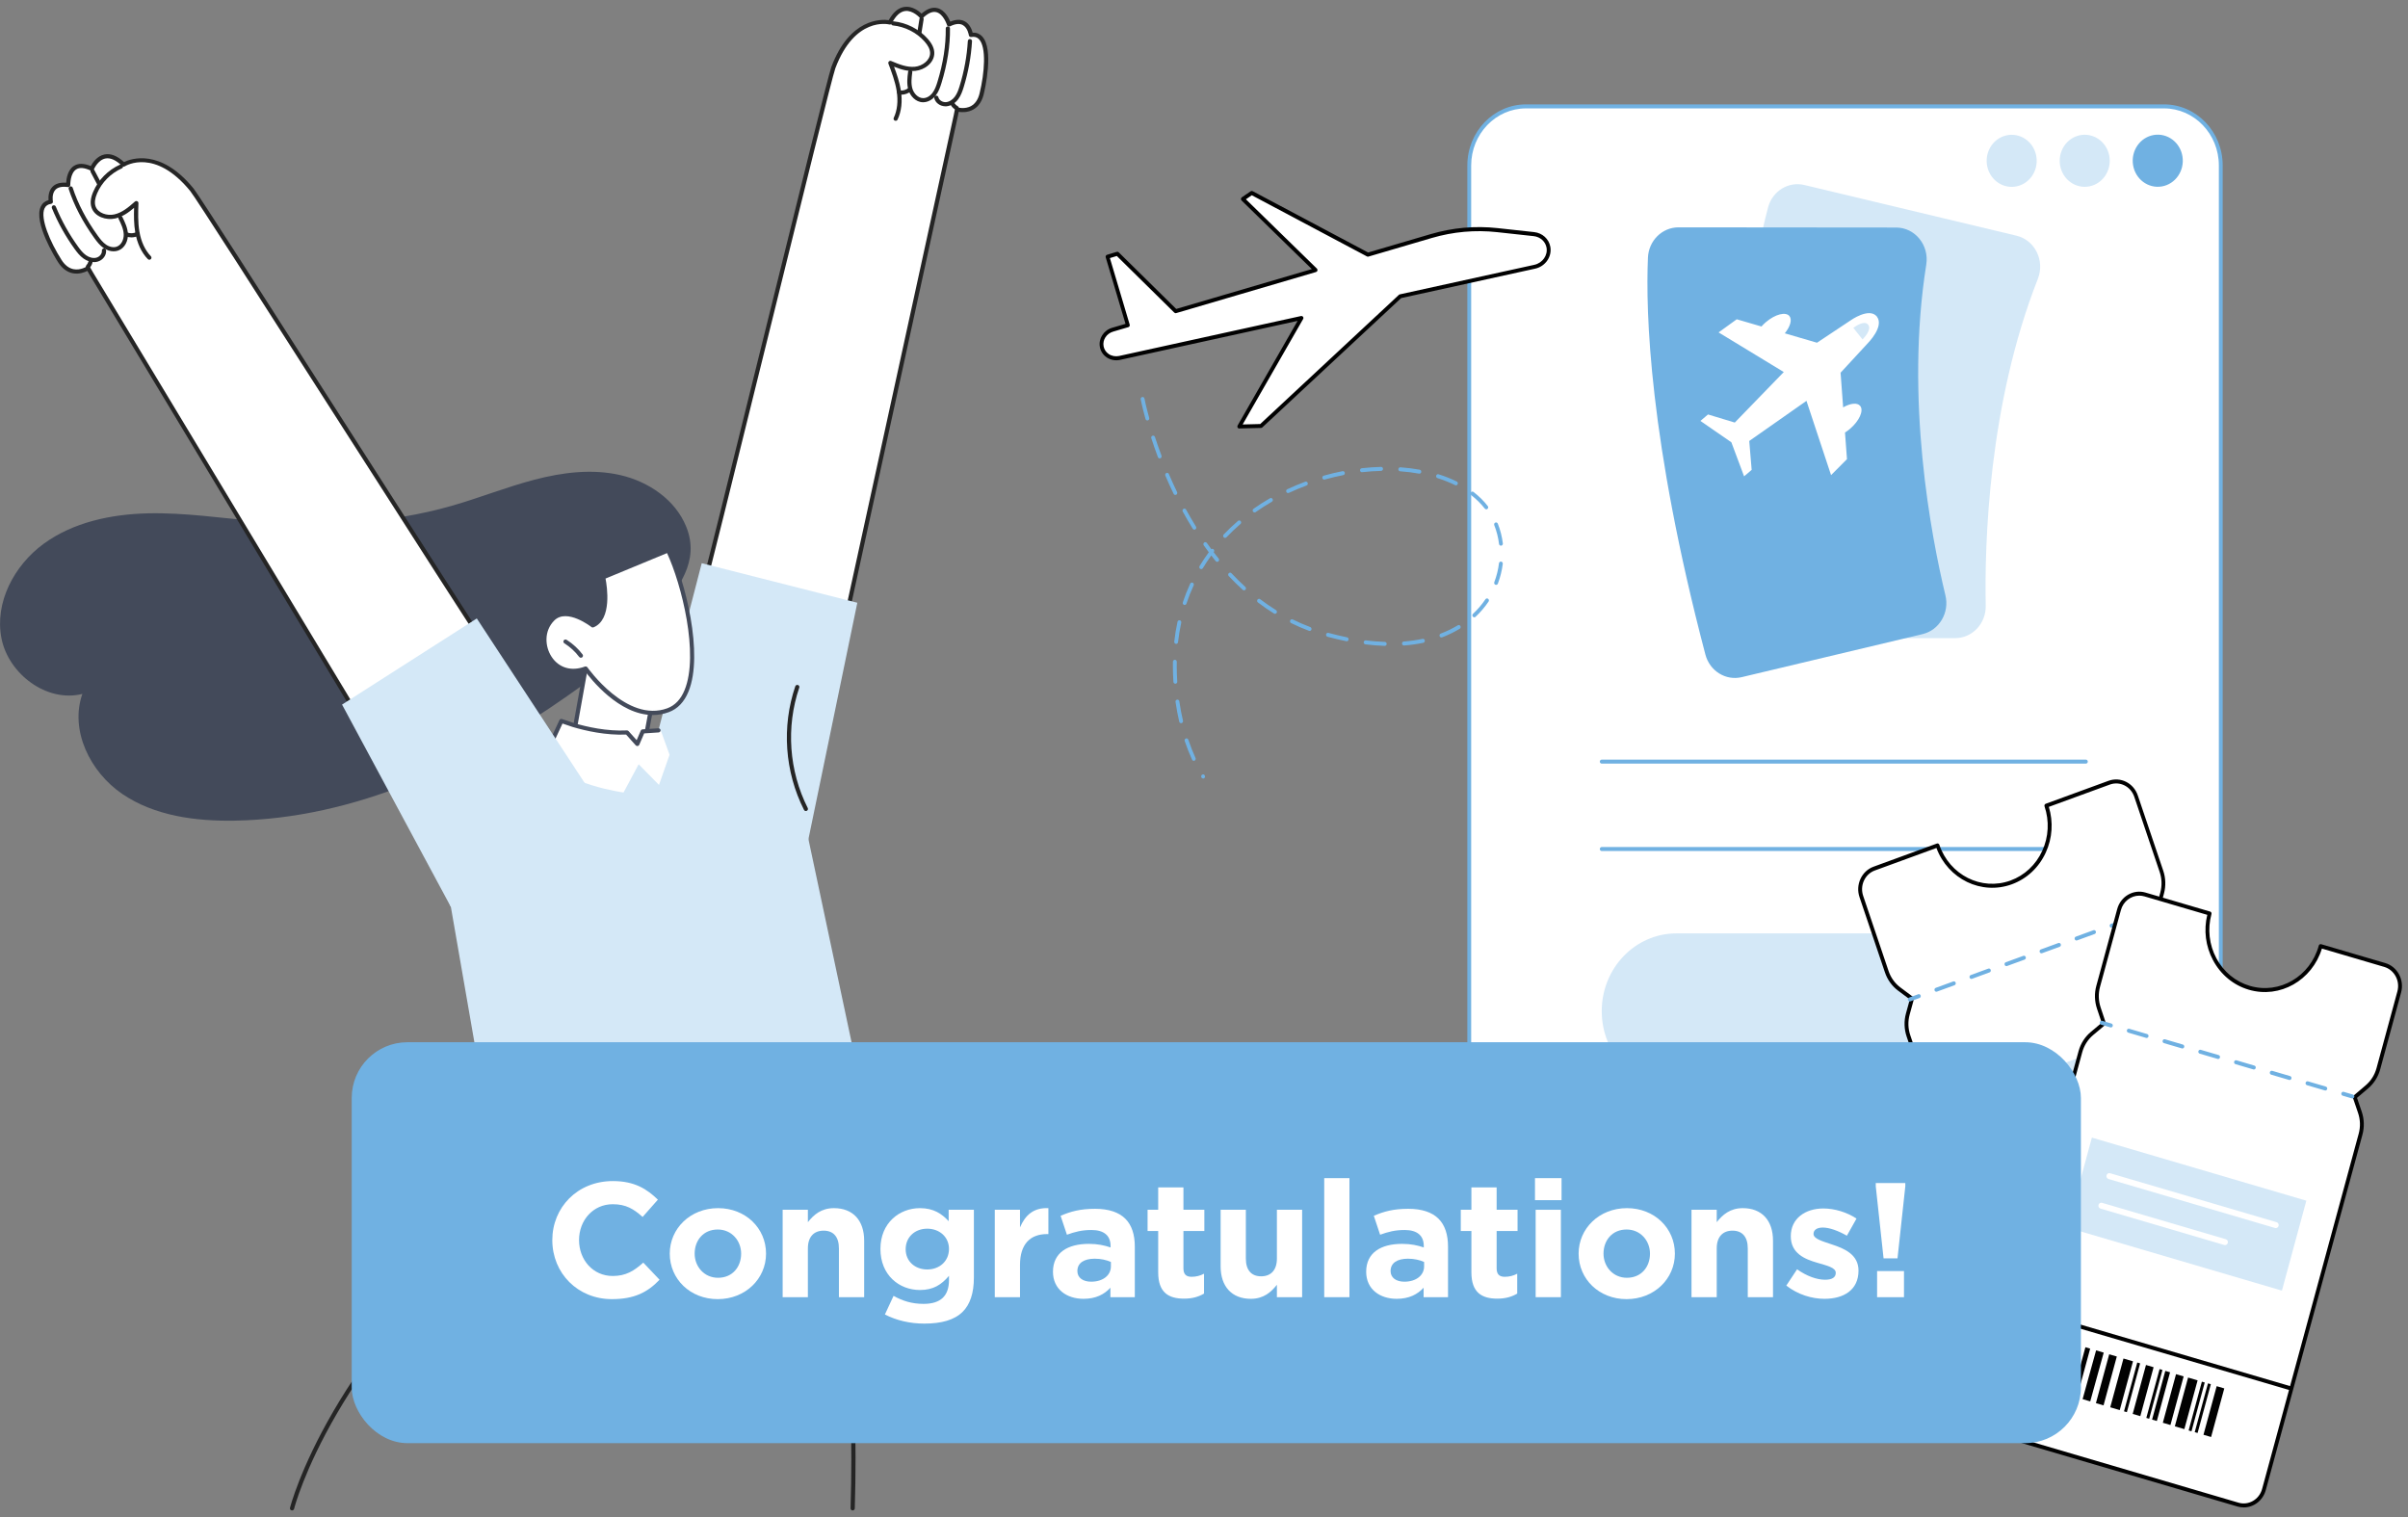
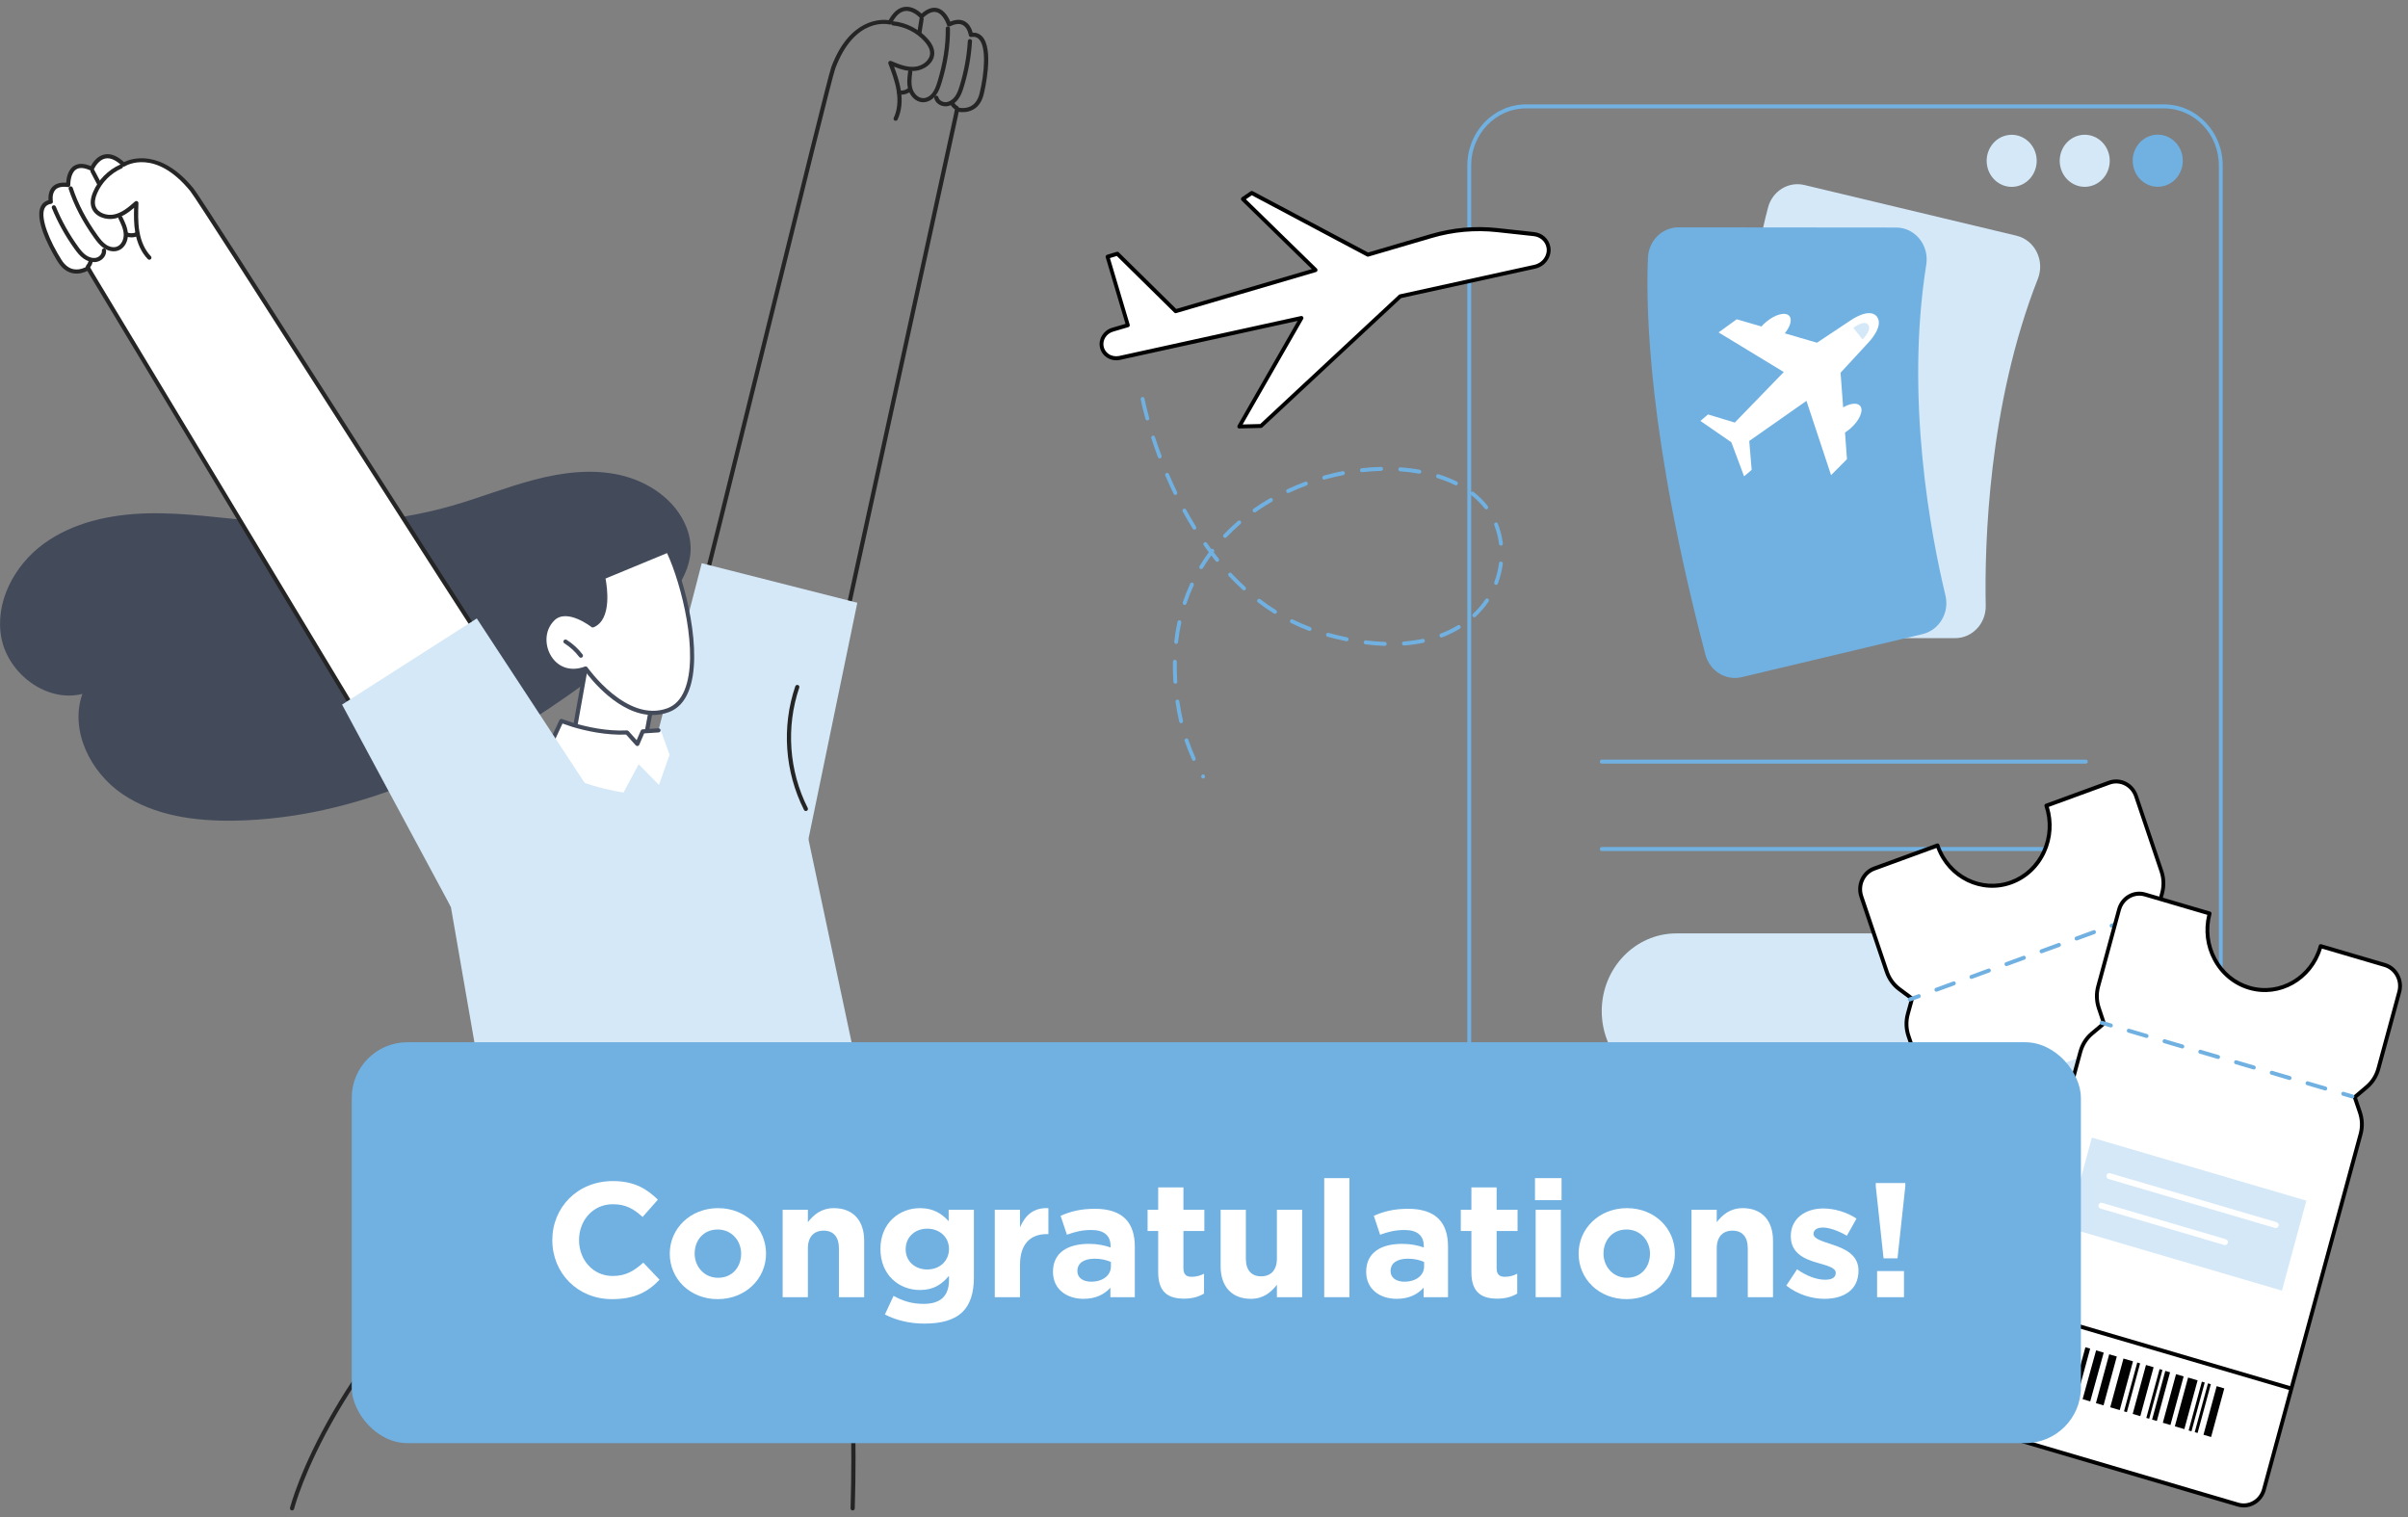
<svg xmlns="http://www.w3.org/2000/svg" width="346" height="218" viewBox="0 0 346 218" fill="none">
  <rect x="0" y="0" width="346" height="218" fill="#808080" stroke="none" />
-   <path d="M310.949 15.287H219.267C214.764 15.287 211.114 19.086 211.114 23.772V180.798C211.114 185.484 214.764 189.283 219.267 189.283H310.949C315.451 189.283 319.101 185.484 319.101 180.798V23.772C319.101 19.086 315.451 15.287 310.949 15.287Z" fill="white" />
  <path d="M310.945 189.57H219.266C214.618 189.57 210.838 185.633 210.838 180.798V23.772C210.838 18.934 214.62 15 219.266 15H310.945C315.594 15 319.374 18.936 319.374 23.772V180.795C319.374 185.633 315.591 189.567 310.945 189.567V189.57ZM219.266 15.574C214.924 15.574 211.39 19.252 211.39 23.772V180.795C211.39 185.315 214.924 188.993 219.266 188.993H310.945C315.288 188.993 318.822 185.315 318.822 180.795V23.772C318.822 19.252 315.288 15.574 310.945 15.574H219.266Z" fill="#70B1E2" />
  <path d="M288.983 134.121H240.88C234.954 134.121 230.15 139.12 230.15 145.287C230.15 151.455 234.954 156.453 240.88 156.453H288.983C294.909 156.453 299.712 151.455 299.712 145.287C299.712 139.12 294.909 134.121 288.983 134.121Z" fill="#D4E8F7" />
  <path d="M299.714 122.283H230.15C229.998 122.283 229.874 122.154 229.874 121.996C229.874 121.838 229.998 121.709 230.15 121.709H299.714C299.866 121.709 299.99 121.838 299.99 121.996C299.99 122.154 299.866 122.283 299.714 122.283Z" fill="#70B1E2" />
  <path d="M299.714 109.725H230.15C229.998 109.725 229.874 109.595 229.874 109.438C229.874 109.28 229.998 109.15 230.15 109.15H299.714C299.866 109.15 299.99 109.28 299.99 109.438C299.99 109.595 299.866 109.725 299.714 109.725Z" fill="#70B1E2" />
  <path d="M254.273 91.696H280.931C283.39 91.696 285.373 89.6 285.324 87.042C285.15 78.187 285.688 58.18 292.817 40.063C293.846 37.447 292.392 34.499 289.743 33.867L259.263 26.583C256.976 26.037 254.675 27.45 254.049 29.804C252.052 37.315 248.584 55.407 249.881 87.32C249.98 89.764 251.919 91.696 254.27 91.696H254.273Z" fill="#D4E8F7" />
  <path d="M250.262 97.301L276.25 91.116C278.645 90.545 280.132 88.041 279.536 85.561C277.469 76.97 273.709 57.342 276.78 38.025C277.224 35.237 275.171 32.699 272.457 32.696L241.182 32.667C238.835 32.667 236.895 34.576 236.79 37.017C236.454 44.804 236.945 63.243 245.045 94.054C245.665 96.414 247.969 97.847 250.262 97.301Z" fill="#70B1E2" />
  <path d="M269.703 45.505L269.681 45.476C268.564 44.129 265.896 46.044 265.896 46.044L261.079 49.246L256.455 47.894C257.23 46.94 257.531 45.944 257.126 45.427C256.599 44.758 255.081 45.143 253.738 46.288C253.503 46.489 253.291 46.699 253.1 46.914L249.55 45.878L246.94 47.764L256.306 53.458L249.266 60.719L245.42 59.553L244.33 60.484L248.775 63.553L250.604 68.446L251.693 67.515L251.346 63.364L259.567 57.598L263.101 68.27L265.388 65.976L265.104 62.152C265.344 62 265.584 61.822 265.819 61.624C267.162 60.478 267.822 59.005 267.292 58.336C266.884 57.819 265.888 57.931 264.837 58.537L264.467 53.556L268.426 49.266C268.426 49.266 270.752 46.917 269.7 45.513L269.703 45.505Z" fill="white" />
  <path d="M267.626 48.772L267.822 48.551C267.822 48.551 268.981 47.348 268.432 46.662L268.421 46.647C267.874 45.961 266.528 46.958 266.528 46.958L266.302 47.112L267.623 48.772H267.626Z" fill="#D4E8F7" />
  <path d="M310.62 26.791C312.581 26.459 313.913 24.536 313.595 22.495C313.276 20.454 311.428 19.068 309.467 19.399C307.506 19.73 306.174 21.654 306.492 23.695C306.811 25.736 308.659 27.122 310.62 26.791Z" fill="#70B1E2" />
  <path d="M302.871 24.536C303.631 22.627 302.76 20.439 300.926 19.648C299.092 18.857 296.989 19.764 296.229 21.672C295.469 23.581 296.34 25.77 298.175 26.561C300.009 27.351 302.112 26.445 302.871 24.536Z" fill="#D4E8F7" />
  <path d="M289.88 26.751C291.812 26.276 293.009 24.261 292.553 22.25C292.097 20.239 290.16 18.994 288.228 19.469C286.296 19.943 285.099 21.958 285.555 23.969C286.011 25.98 287.947 27.226 289.88 26.751Z" fill="#D4E8F7" />
  <path d="M172.873 111.867C172.779 111.867 172.691 111.818 172.639 111.729C172.556 111.594 172.589 111.408 172.716 111.321C172.846 111.235 173.008 111.264 173.091 111.399L173.11 111.431C173.19 111.566 173.149 111.744 173.019 111.827C172.975 111.856 172.926 111.87 172.876 111.87L172.873 111.867ZM171.535 109.323C171.433 109.323 171.334 109.263 171.287 109.159C170.895 108.298 170.536 107.397 170.227 106.478C170.178 106.328 170.252 106.165 170.396 106.113C170.542 106.061 170.696 106.139 170.746 106.288C171.05 107.187 171.397 108.071 171.781 108.915C171.847 109.059 171.786 109.231 171.651 109.297C171.612 109.317 171.571 109.326 171.532 109.326L171.535 109.323ZM169.709 103.917C169.585 103.917 169.472 103.828 169.441 103.698C169.226 102.78 169.049 101.823 168.909 100.856C168.887 100.698 168.989 100.552 169.14 100.529C169.292 100.506 169.43 100.615 169.455 100.77C169.593 101.72 169.769 102.659 169.979 103.561C170.015 103.716 169.924 103.871 169.775 103.908C169.753 103.914 169.731 103.917 169.709 103.917ZM168.881 98.246C168.738 98.246 168.616 98.131 168.605 97.979C168.556 97.218 168.531 96.457 168.531 95.719C168.531 95.507 168.531 95.294 168.536 95.085C168.539 94.927 168.666 94.798 168.818 94.803C168.969 94.806 169.091 94.938 169.088 95.096C169.085 95.303 169.083 95.51 169.083 95.719C169.083 96.446 169.107 97.192 169.157 97.942C169.168 98.1 169.052 98.237 168.9 98.249C168.895 98.249 168.887 98.249 168.881 98.249V98.246ZM198.972 92.808C198.972 92.808 198.966 92.808 198.964 92.808C198.067 92.779 197.135 92.704 196.191 92.587C196.039 92.567 195.932 92.426 195.948 92.268C195.965 92.11 196.103 91.998 196.254 92.018C197.181 92.133 198.1 92.205 198.98 92.234C199.132 92.239 199.253 92.371 199.248 92.529C199.242 92.684 199.121 92.808 198.972 92.808ZM201.728 92.753C201.585 92.753 201.463 92.638 201.452 92.486C201.441 92.328 201.554 92.191 201.706 92.179C202.636 92.107 203.543 91.981 204.401 91.8C204.553 91.769 204.697 91.869 204.727 92.024C204.757 92.179 204.661 92.331 204.512 92.363C203.629 92.549 202.699 92.679 201.747 92.753C201.742 92.753 201.734 92.753 201.728 92.753ZM169 92.518C169 92.518 168.978 92.518 168.967 92.518C168.815 92.501 168.707 92.357 168.724 92.199C168.834 91.232 168.992 90.27 169.193 89.345C169.226 89.19 169.375 89.093 169.524 89.13C169.673 89.164 169.767 89.319 169.731 89.474C169.535 90.382 169.378 91.323 169.27 92.271C169.254 92.417 169.135 92.524 168.997 92.524L169 92.518ZM193.498 92.142C193.482 92.142 193.462 92.142 193.446 92.136C192.566 91.958 191.655 91.74 190.74 91.493C190.593 91.453 190.505 91.295 190.544 91.143C190.582 90.99 190.734 90.898 190.88 90.939C191.782 91.186 192.682 91.398 193.554 91.576C193.703 91.608 193.802 91.757 193.771 91.912C193.747 92.05 193.631 92.145 193.501 92.145L193.498 92.142ZM207.111 91.596C206.997 91.596 206.893 91.524 206.851 91.407C206.799 91.257 206.873 91.094 207.017 91.039C207.886 90.709 208.711 90.31 209.467 89.85C209.599 89.77 209.767 89.816 209.845 89.954C209.922 90.092 209.878 90.267 209.745 90.347C208.959 90.824 208.106 91.24 207.207 91.582C207.177 91.593 207.144 91.599 207.113 91.599L207.111 91.596ZM188.174 90.66C188.143 90.66 188.11 90.654 188.08 90.643C187.214 90.319 186.35 89.942 185.514 89.529C185.376 89.46 185.318 89.291 185.385 89.147C185.451 89.004 185.614 88.943 185.752 89.012C186.571 89.417 187.418 89.784 188.268 90.103C188.411 90.158 188.486 90.321 188.433 90.471C188.392 90.588 188.287 90.66 188.174 90.66ZM211.834 88.702C211.759 88.702 211.682 88.67 211.63 88.607C211.527 88.49 211.538 88.309 211.652 88.202C212.328 87.571 212.929 86.867 213.439 86.112C213.528 85.983 213.699 85.951 213.823 86.043C213.947 86.135 213.977 86.313 213.889 86.442C213.354 87.232 212.725 87.967 212.019 88.63C211.966 88.679 211.9 88.705 211.834 88.705V88.702ZM183.202 88.202C183.155 88.202 183.106 88.188 183.062 88.162C182.278 87.674 181.497 87.134 180.744 86.563C180.62 86.468 180.595 86.29 180.684 86.161C180.775 86.032 180.946 86.006 181.07 86.098C181.809 86.661 182.576 87.189 183.346 87.668C183.475 87.749 183.52 87.927 183.44 88.062C183.387 88.151 183.296 88.202 183.202 88.202ZM170.219 86.933C170.189 86.933 170.158 86.928 170.128 86.916C169.985 86.865 169.907 86.701 169.957 86.552C170.261 85.638 170.616 84.737 171.016 83.87C171.083 83.726 171.245 83.666 171.383 83.735C171.521 83.804 171.579 83.976 171.513 84.117C171.121 84.964 170.774 85.845 170.479 86.738C170.44 86.856 170.332 86.93 170.216 86.93L170.219 86.933ZM178.752 84.829C178.689 84.829 178.623 84.806 178.57 84.757C177.883 84.134 177.205 83.465 176.551 82.77C176.443 82.658 176.446 82.474 176.556 82.365C176.667 82.253 176.84 82.256 176.945 82.371C177.588 83.054 178.258 83.715 178.934 84.326C179.05 84.43 179.061 84.611 178.962 84.731C178.907 84.797 178.83 84.829 178.755 84.829H178.752ZM214.97 84.042C214.937 84.042 214.902 84.036 214.868 84.022C214.728 83.965 214.656 83.798 214.714 83.649C215.045 82.776 215.271 81.866 215.384 80.944C215.404 80.786 215.539 80.677 215.693 80.697C215.845 80.717 215.95 80.861 215.931 81.019C215.809 81.986 215.572 82.942 215.227 83.858C215.183 83.97 215.081 84.039 214.97 84.039V84.042ZM172.597 81.774C172.548 81.774 172.495 81.759 172.451 81.731C172.321 81.647 172.283 81.469 172.366 81.335C172.774 80.66 173.218 79.996 173.69 79.356C173.444 79.029 173.202 78.696 172.964 78.36C172.873 78.234 172.901 78.053 173.022 77.958C173.146 77.863 173.317 77.892 173.408 78.018C173.618 78.317 173.833 78.613 174.051 78.903C174.148 78.842 174.275 78.845 174.366 78.923C174.484 79.02 174.504 79.201 174.41 79.328C174.404 79.336 174.396 79.345 174.391 79.353C174.628 79.661 174.865 79.965 175.105 80.261C175.204 80.381 175.188 80.562 175.072 80.665C174.956 80.769 174.782 80.752 174.683 80.631C174.468 80.367 174.255 80.097 174.043 79.821C173.613 80.413 173.207 81.022 172.835 81.642C172.782 81.728 172.691 81.777 172.6 81.777L172.597 81.774ZM215.666 78.409C215.528 78.409 215.409 78.302 215.393 78.159C215.279 77.226 215.048 76.319 214.708 75.466C214.65 75.319 214.717 75.15 214.857 75.09C214.998 75.029 215.158 75.098 215.219 75.245C215.577 76.146 215.82 77.102 215.942 78.087C215.961 78.245 215.853 78.389 215.702 78.409C215.691 78.409 215.68 78.409 215.666 78.409ZM176.024 77.292C175.955 77.292 175.883 77.263 175.831 77.209C175.723 77.097 175.72 76.916 175.831 76.804C176.474 76.126 177.166 75.469 177.886 74.848C178.005 74.748 178.178 74.765 178.275 74.886C178.372 75.009 178.355 75.19 178.239 75.291C177.533 75.899 176.854 76.542 176.225 77.206C176.17 77.263 176.101 77.292 176.029 77.292H176.024ZM171.618 76.109C171.527 76.109 171.439 76.063 171.386 75.977C170.892 75.181 170.407 74.349 169.946 73.508C169.872 73.37 169.916 73.195 170.048 73.117C170.181 73.04 170.349 73.085 170.423 73.223C170.881 74.059 171.359 74.88 171.847 75.667C171.93 75.799 171.894 75.977 171.764 76.063C171.717 76.094 171.665 76.109 171.615 76.109H171.618ZM180.267 73.634C180.179 73.634 180.093 73.591 180.038 73.508C179.952 73.376 179.986 73.198 180.112 73.109C180.871 72.574 181.668 72.063 182.482 71.593C182.615 71.515 182.783 71.567 182.857 71.704C182.932 71.842 182.882 72.017 182.75 72.095C181.95 72.557 181.164 73.06 180.421 73.585C180.375 73.62 180.319 73.634 180.267 73.634ZM213.558 73.183C213.478 73.183 213.398 73.146 213.343 73.077C212.799 72.379 212.145 71.73 211.401 71.153C211.279 71.058 211.254 70.877 211.345 70.751C211.436 70.625 211.61 70.599 211.732 70.694C212.515 71.3 213.202 71.98 213.773 72.718C213.87 72.841 213.85 73.022 213.732 73.123C213.679 73.166 213.619 73.186 213.558 73.186V73.183ZM168.881 71.119C168.779 71.119 168.683 71.061 168.636 70.961C168.227 70.117 167.827 69.238 167.449 68.348C167.389 68.204 167.449 68.032 167.59 67.969C167.731 67.903 167.891 67.969 167.954 68.115C168.329 68.994 168.724 69.864 169.129 70.702C169.198 70.843 169.143 71.015 169.008 71.087C168.969 71.107 168.925 71.119 168.884 71.119H168.881ZM185.081 70.846C184.976 70.846 184.874 70.783 184.83 70.677C184.767 70.533 184.83 70.361 184.968 70.297C185.804 69.907 186.673 69.542 187.548 69.218C187.691 69.163 187.848 69.244 187.901 69.393C187.953 69.542 187.879 69.706 187.732 69.761C186.872 70.079 186.016 70.438 185.194 70.823C185.158 70.84 185.12 70.849 185.081 70.849V70.846ZM209.202 69.74C209.163 69.74 209.122 69.732 209.083 69.712C208.3 69.324 207.447 68.983 206.548 68.701C206.401 68.655 206.319 68.494 206.363 68.342C206.407 68.19 206.559 68.104 206.708 68.15C207.635 68.44 208.512 68.793 209.32 69.192C209.458 69.261 209.516 69.43 209.45 69.574C209.403 69.677 209.304 69.738 209.202 69.738V69.74ZM190.273 68.914C190.152 68.914 190.042 68.83 190.008 68.701C189.97 68.549 190.055 68.391 190.202 68.348C191.093 68.095 192.006 67.88 192.911 67.702C193.06 67.673 193.206 67.774 193.234 67.932C193.261 68.087 193.165 68.239 193.013 68.268C192.122 68.443 191.222 68.658 190.345 68.905C190.32 68.911 190.295 68.914 190.273 68.914ZM203.943 68.058C203.927 68.058 203.913 68.058 203.896 68.055C203.025 67.9 202.114 67.785 201.185 67.722C201.033 67.711 200.917 67.576 200.928 67.415C200.939 67.257 201.069 67.136 201.223 67.148C202.169 67.214 203.099 67.329 203.99 67.49C204.139 67.515 204.241 67.665 204.216 67.823C204.194 67.963 204.076 68.061 203.946 68.061L203.943 68.058ZM195.692 67.851C195.554 67.851 195.432 67.742 195.419 67.596C195.402 67.438 195.512 67.297 195.664 67.28C196.594 67.177 197.526 67.111 198.439 67.088C198.588 67.082 198.718 67.208 198.721 67.369C198.724 67.527 198.605 67.659 198.45 67.662C197.551 67.685 196.632 67.748 195.719 67.848C195.708 67.848 195.7 67.848 195.689 67.848L195.692 67.851ZM166.635 65.867C166.525 65.867 166.42 65.798 166.379 65.683C166.042 64.79 165.722 63.875 165.427 62.97C165.377 62.821 165.455 62.657 165.601 62.606C165.747 62.554 165.902 62.634 165.951 62.786C166.244 63.685 166.561 64.59 166.895 65.477C166.95 65.623 166.881 65.79 166.738 65.85C166.704 65.864 166.671 65.87 166.638 65.87L166.635 65.867ZM164.862 60.418C164.74 60.418 164.63 60.334 164.597 60.211C164.119 58.477 163.915 57.434 163.907 57.389C163.877 57.233 163.973 57.081 164.122 57.05C164.271 57.018 164.417 57.119 164.448 57.274C164.448 57.285 164.655 58.339 165.126 60.05C165.168 60.202 165.085 60.36 164.936 60.406C164.911 60.415 164.886 60.418 164.859 60.418H164.862Z" fill="#70B1E2" />
  <path d="M220.413 33.647L215.149 33.073C211.98 32.725 208.749 33.015 205.656 33.926L196.555 36.599L179.861 27.73L178.586 28.602L189.042 38.809L168.933 44.718L160.555 36.464L159.142 36.892L162.069 46.734L159.89 47.374C158.797 47.696 158.113 48.758 158.314 49.824C158.532 50.969 159.688 51.693 160.886 51.431L187.012 45.695L178.068 61.294L181.194 61.217L201.201 42.579L220.535 38.333C221.864 38.04 222.736 36.785 222.496 35.513C222.306 34.514 221.47 33.762 220.419 33.647H220.413Z" fill="white" />
  <path d="M178.065 61.581C177.966 61.581 177.878 61.526 177.828 61.437C177.778 61.348 177.778 61.236 177.828 61.145L186.449 46.108L160.941 51.71C160.262 51.859 159.556 51.724 159.001 51.342C158.497 50.995 158.155 50.475 158.041 49.878C157.81 48.658 158.571 47.46 159.813 47.096L161.722 46.536L158.877 36.975C158.855 36.9 158.864 36.822 158.897 36.754C158.933 36.685 158.99 36.636 159.062 36.613L160.475 36.185C160.569 36.156 160.671 36.182 160.742 36.251L169.008 44.394L188.496 38.666L178.396 28.806C178.336 28.746 178.302 28.66 178.311 28.571C178.319 28.482 178.363 28.404 178.435 28.355L179.709 27.482C179.792 27.425 179.897 27.419 179.985 27.465L196.585 36.283L205.582 33.638C208.724 32.714 211.952 32.424 215.177 32.777L220.441 33.351C221.616 33.48 222.549 34.322 222.761 35.447C223.029 36.866 222.055 38.281 220.587 38.603L201.328 42.832L181.376 61.417C181.326 61.463 181.263 61.489 181.199 61.489L178.073 61.567H178.068L178.065 61.581ZM187.009 45.407C187.098 45.407 187.18 45.45 187.233 45.528C187.296 45.62 187.302 45.743 187.244 45.841L178.553 60.992L181.078 60.929L201.008 42.364C201.044 42.33 201.088 42.306 201.135 42.298L220.469 38.051C221.641 37.793 222.427 36.679 222.215 35.568C222.049 34.692 221.31 34.035 220.378 33.931L215.114 33.357C211.96 33.012 208.801 33.297 205.725 34.198L196.624 36.871C196.558 36.891 196.486 36.883 196.423 36.851L179.869 28.057L179.022 28.637L189.222 38.594C189.294 38.666 189.324 38.772 189.302 38.873C189.277 38.973 189.205 39.053 189.109 39.082L169 44.991C168.906 45.02 168.806 44.991 168.735 44.922L160.472 36.782L159.479 37.084L162.323 46.648C162.345 46.722 162.337 46.803 162.301 46.869C162.265 46.938 162.205 46.987 162.133 47.007L159.953 47.647C158.99 47.928 158.397 48.841 158.574 49.766C158.659 50.211 158.913 50.602 159.297 50.863C159.73 51.161 160.284 51.265 160.82 51.147L186.946 45.41C186.965 45.407 186.984 45.405 187.004 45.405L187.009 45.407Z" fill="#010101" />
  <path d="M294.04 115.766C295.566 120.279 293.304 125.218 288.986 126.794C284.669 128.373 279.929 125.993 278.403 121.48L278.376 121.488L269.299 124.805C267.724 125.379 266.896 127.173 267.451 128.813L271.103 139.623C271.443 140.628 272.072 141.501 272.905 142.121L274.737 143.488L274.13 145.695C273.846 146.729 273.876 147.832 274.221 148.845L291.138 198.905C291.693 200.541 293.417 201.403 294.99 200.829L328.761 188.485C330.336 187.911 331.164 186.116 330.609 184.477L313.692 134.417C313.35 133.404 312.712 132.522 311.868 131.902L310.067 130.576L310.674 128.316C310.949 127.291 310.914 126.2 310.574 125.195L306.922 114.385C306.367 112.748 304.643 111.887 303.07 112.461L294.043 115.76H294.04V115.766Z" fill="white" />
  <path d="M293.993 201.296C292.633 201.296 291.356 200.412 290.879 199.002L273.961 148.943C273.597 147.866 273.564 146.717 273.865 145.618L274.417 143.605L272.742 142.356C271.859 141.699 271.202 140.786 270.841 139.72L267.188 128.91C266.896 128.046 266.946 127.116 267.326 126.289C267.707 125.462 268.375 124.842 269.205 124.537L278.307 121.21C278.45 121.158 278.607 121.235 278.657 121.385C280.13 125.74 284.718 128.046 288.887 126.524C290.906 125.786 292.526 124.27 293.447 122.258C294.371 120.245 294.484 117.971 293.773 115.86C293.723 115.711 293.797 115.548 293.941 115.496H293.944L302.971 112.194C304.684 111.568 306.571 112.507 307.175 114.293L310.828 125.103C311.189 126.168 311.225 127.308 310.933 128.396L310.378 130.461L312.02 131.672C312.916 132.333 313.581 133.251 313.945 134.328L330.863 184.388C331.155 185.252 331.105 186.182 330.725 187.009C330.344 187.836 329.676 188.456 328.846 188.761L295.075 201.104C294.713 201.236 294.346 201.299 293.985 201.299L293.993 201.296ZM278.24 121.847L269.393 125.08C268.7 125.333 268.146 125.852 267.828 126.539C267.511 127.225 267.47 128 267.713 128.721L271.365 139.531C271.688 140.484 272.276 141.302 273.067 141.891L274.899 143.258C274.993 143.329 275.035 143.453 275.004 143.571L274.397 145.779C274.127 146.761 274.157 147.791 274.483 148.753L291.4 198.813C291.902 200.297 293.472 201.081 294.901 200.561L328.672 188.218C329.365 187.965 329.919 187.446 330.236 186.759C330.554 186.07 330.595 185.298 330.352 184.577L313.435 134.518C313.109 133.553 312.513 132.732 311.711 132.14L309.909 130.814C309.815 130.745 309.771 130.619 309.804 130.501L310.411 128.241C310.673 127.268 310.64 126.249 310.317 125.292L306.665 114.482C306.163 112.998 304.593 112.214 303.164 112.734L294.391 115.941C295.053 118.117 294.901 120.437 293.955 122.502C292.967 124.655 291.237 126.274 289.077 127.064C284.71 128.66 279.907 126.323 278.24 121.844V121.847Z" fill="#010101" />
  <path d="M286.009 185.1C285.896 185.1 285.788 185.025 285.75 184.908C285.7 184.758 285.775 184.595 285.918 184.543L325.463 170.089C325.607 170.038 325.764 170.115 325.814 170.264C325.863 170.414 325.789 170.577 325.645 170.629L286.1 185.083C286.07 185.094 286.039 185.1 286.009 185.1Z" fill="#010101" />
  <path d="M295.772 184.062L295.368 184.209L297.691 191.093L298.094 190.945L295.772 184.062Z" fill="#010101" />
  <path d="M307.914 179.623L306.842 180.015L309.167 186.906L310.24 186.514L307.914 179.623Z" fill="#010101" />
  <path d="M312.176 178.118L311.104 178.51L313.413 185.355L314.486 184.964L312.176 178.118Z" fill="#010101" />
  <path d="M297.443 183.458L296.256 183.892L298.579 190.775L299.766 190.341L297.443 183.458Z" fill="#010101" />
  <path d="M300.891 182.2L299.817 182.588L302.116 189.477L303.19 189.089L300.891 182.2Z" fill="#010101" />
  <path d="M298.982 182.892L298.311 183.138L300.633 190.021L301.305 189.776L298.982 182.892Z" fill="#010101" />
  <path d="M309.167 179.188L308.764 179.335L311.084 186.21L311.487 186.063L309.167 179.188Z" fill="#010101" />
  <path d="M310.252 178.797L309.58 179.042L311.896 185.904L312.567 185.659L310.252 178.797Z" fill="#010101" />
  <path d="M302.732 181.527L301.659 181.919L303.982 188.803L305.054 188.411L302.732 181.527Z" fill="#010101" />
  <path d="M305.024 180.701L303.684 181.191L306.002 188.061L307.342 187.572L305.024 180.701Z" fill="#010101" />
  <path d="M306.028 180.326L305.625 180.474L307.945 187.349L308.348 187.202L306.028 180.326Z" fill="#010101" />
  <path d="M317.895 176.028L316.822 176.42L319.132 183.266L320.205 182.874L317.895 176.028Z" fill="#010101" />
  <path d="M315.985 176.695L315.582 176.843L317.902 183.718L318.306 183.571L315.985 176.695Z" fill="#010101" />
  <path d="M314.124 177.376L312.783 177.866L315.101 184.736L316.442 184.246L314.124 177.376Z" fill="#010101" />
  <path d="M315.126 177L314.723 177.147L317.043 184.023L317.446 183.876L315.126 177Z" fill="#010101" />
  <path d="M274.413 143.898C274.3 143.898 274.193 143.824 274.154 143.706C274.104 143.557 274.179 143.393 274.322 143.341L275.625 142.865C275.768 142.813 275.925 142.89 275.975 143.04C276.025 143.189 275.95 143.353 275.807 143.404L274.504 143.881C274.474 143.893 274.444 143.898 274.413 143.898Z" fill="#70B1E2" />
  <path d="M278.232 142.503C278.119 142.503 278.011 142.428 277.972 142.31C277.923 142.161 277.997 141.997 278.141 141.946L280.657 141.027C280.8 140.975 280.957 141.053 281.007 141.202C281.057 141.351 280.982 141.515 280.839 141.567L278.323 142.485C278.292 142.497 278.262 142.503 278.232 142.503ZM283.267 140.662C283.154 140.662 283.046 140.588 283.007 140.47C282.958 140.321 283.032 140.157 283.176 140.105L285.692 139.184C285.835 139.132 285.992 139.209 286.042 139.359C286.092 139.508 286.017 139.672 285.874 139.723L283.358 140.645C283.327 140.656 283.297 140.662 283.267 140.662ZM288.302 138.822C288.188 138.822 288.081 138.747 288.042 138.629C287.993 138.48 288.067 138.316 288.21 138.265L290.727 137.346C290.87 137.294 291.027 137.372 291.077 137.521C291.127 137.67 291.052 137.834 290.909 137.886L288.393 138.805C288.362 138.816 288.332 138.822 288.302 138.822ZM293.336 136.981C293.223 136.981 293.116 136.907 293.077 136.789C293.027 136.64 293.102 136.476 293.245 136.424L295.761 135.505C295.905 135.454 296.062 135.531 296.112 135.681C296.161 135.83 296.087 135.994 295.944 136.045L293.427 136.964C293.397 136.976 293.367 136.981 293.336 136.981ZM298.371 135.141C298.258 135.141 298.151 135.066 298.112 134.948C298.062 134.799 298.137 134.636 298.28 134.584L300.796 133.665C300.94 133.613 301.097 133.691 301.147 133.84C301.196 133.989 301.122 134.153 300.978 134.205L298.462 135.124C298.432 135.135 298.402 135.141 298.371 135.141ZM303.406 133.3C303.293 133.3 303.186 133.226 303.147 133.108C303.097 132.959 303.172 132.795 303.315 132.743L305.831 131.825C305.975 131.773 306.132 131.85 306.182 132C306.231 132.149 306.157 132.313 306.013 132.364L303.497 133.283C303.467 133.295 303.437 133.3 303.406 133.3Z" fill="#70B1E2" />
  <path d="M308.441 131.46C308.328 131.46 308.22 131.385 308.181 131.267C308.132 131.118 308.206 130.954 308.35 130.903L309.652 130.426C309.795 130.374 309.953 130.452 310.002 130.601C310.052 130.751 309.977 130.914 309.834 130.966L308.532 131.443C308.501 131.454 308.471 131.46 308.441 131.46Z" fill="#70B1E2" />
  <path d="M312.614 146.909L282.401 157.951L286.678 170.624L316.891 159.582L312.614 146.909Z" fill="#D4E8F7" />
  <path d="M287.516 161.404C287.345 161.404 287.185 161.292 287.124 161.116C287.05 160.892 287.163 160.646 287.378 160.568L310.834 151.995C311.049 151.917 311.286 152.035 311.361 152.259C311.435 152.483 311.322 152.73 311.107 152.807L287.651 161.381C287.607 161.398 287.56 161.406 287.513 161.406L287.516 161.404Z" fill="white" />
  <path d="M288.923 165.572C288.752 165.572 288.592 165.46 288.534 165.285C288.459 165.061 288.572 164.814 288.787 164.737L306.226 158.363C306.441 158.285 306.679 158.403 306.753 158.627C306.828 158.851 306.714 159.098 306.499 159.175L289.061 165.549C289.016 165.567 288.97 165.575 288.923 165.575V165.572Z" fill="white" />
  <path d="M338.349 157.655L340.096 156.17C340.89 155.495 341.464 154.585 341.743 153.56L344.742 142.535C345.197 140.864 344.262 139.127 342.656 138.656L333.45 135.948H333.447C332.194 140.551 327.612 143.232 323.209 141.938C318.806 140.643 316.248 135.859 317.498 131.257L317.47 131.248L308.214 128.526C306.609 128.055 304.94 129.026 304.484 130.694L301.486 141.719C301.207 142.744 301.237 143.835 301.574 144.84L302.316 147.057L338.352 157.655H338.349Z" fill="#D4E8F7" />
  <path d="M333.444 135.947C332.192 140.55 327.609 143.234 323.206 141.939C318.803 140.645 316.245 135.861 317.495 131.259L317.468 131.25L308.212 128.528C306.606 128.057 304.937 129.028 304.482 130.696L301.483 141.721C301.204 142.746 301.235 143.837 301.571 144.842L302.313 147.059L300.595 148.5C299.789 149.175 299.207 150.094 298.925 151.13L285.043 202.189C284.588 203.86 285.523 205.597 287.129 206.068L321.573 216.198C323.178 216.669 324.848 215.698 325.303 214.03L339.185 162.971C339.467 161.935 339.434 160.835 339.086 159.821L338.349 157.656L340.096 156.172C340.89 155.497 341.464 154.587 341.743 153.562L344.742 142.537C345.197 140.866 344.262 139.129 342.656 138.658L333.45 135.95H333.447L333.444 135.947Z" fill="white" />
  <path d="M322.395 216.603C322.1 216.603 321.799 216.56 321.499 216.474L287.055 206.344C286.208 206.094 285.504 205.517 285.074 204.719C284.643 203.921 284.538 202.993 284.778 202.112L298.661 151.053C298.959 149.953 299.569 148.994 300.424 148.28L301.991 146.965L301.312 144.94C300.956 143.872 300.923 142.735 301.218 141.647L304.217 130.622C304.711 128.801 306.538 127.739 308.287 128.256L317.57 130.986C317.642 131.006 317.7 131.055 317.736 131.121C317.772 131.187 317.78 131.268 317.76 131.339C317.176 133.493 317.427 135.752 318.47 137.702C319.512 139.652 321.22 141.058 323.281 141.664C327.532 142.913 331.971 140.315 333.18 135.873C333.199 135.798 333.246 135.738 333.312 135.701C333.376 135.663 333.453 135.655 333.522 135.675H333.525L342.731 138.382C343.578 138.632 344.281 139.209 344.712 140.01C345.142 140.809 345.247 141.736 345.007 142.618L342.008 153.643C341.713 154.731 341.111 155.684 340.27 156.396L338.673 157.752L339.346 159.724C339.713 160.801 339.749 161.949 339.451 163.049L325.568 214.108C325.157 215.618 323.833 216.606 322.393 216.606L322.395 216.603ZM307.39 128.695C306.193 128.695 305.089 129.516 304.747 130.774L301.748 141.799C301.483 142.773 301.514 143.792 301.831 144.748L302.573 146.965C302.612 147.079 302.576 147.206 302.485 147.283L300.766 148.725C300.002 149.368 299.456 150.226 299.188 151.208L285.305 202.267C285.107 203.002 285.192 203.772 285.551 204.438C285.91 205.104 286.494 205.583 287.201 205.793L321.645 215.923C323.104 216.35 324.622 215.466 325.036 213.953L338.918 162.894C339.186 161.909 339.153 160.881 338.824 159.919L338.088 157.755C338.049 157.64 338.082 157.513 338.173 157.436L339.92 155.951C340.673 155.311 341.211 154.458 341.476 153.485L344.474 142.46C344.673 141.725 344.588 140.955 344.229 140.289C343.87 139.623 343.285 139.143 342.579 138.934L333.629 136.301C332.233 140.88 327.582 143.525 323.129 142.216C320.928 141.567 319.101 140.062 317.987 137.978C316.916 135.976 316.627 133.671 317.159 131.457L308.135 128.804C307.887 128.732 307.636 128.695 307.387 128.695H307.39Z" fill="#010101" />
  <path d="M328.989 199.738C328.965 199.738 328.94 199.735 328.915 199.726L288.925 187.983C288.779 187.94 288.694 187.782 288.735 187.63C288.776 187.478 288.928 187.389 289.074 187.432L329.064 199.175C329.21 199.218 329.296 199.376 329.254 199.528C329.221 199.655 329.108 199.738 328.989 199.738Z" fill="#010101" />
-   <path d="M296.638 192.7L294.731 199.721L295.143 199.842L297.049 192.821L296.638 192.7Z" fill="#010101" />
  <path d="M308.352 196.137L306.443 203.166L307.537 203.488L309.446 196.459L308.352 196.137Z" fill="#010101" />
  <path d="M312.669 197.457L310.773 204.439L311.867 204.761L313.763 197.779L312.669 197.457Z" fill="#010101" />
  <path d="M297.554 192.974L295.647 199.995L296.858 200.351L298.764 193.33L297.554 192.974Z" fill="#010101" />
  <path d="M300.341 201.368L299.246 201.044L301.183 194.035L302.278 194.362L300.341 201.368Z" fill="#010101" />
  <path d="M299.648 193.584L297.741 200.604L298.426 200.806L300.333 193.785L299.648 193.584Z" fill="#010101" />
  <path d="M310.305 196.729L308.4 203.741L308.812 203.862L310.716 196.85L310.305 196.729Z" fill="#010101" />
  <path d="M311.127 196.985L309.227 203.983L309.912 204.185L311.812 197.186L311.127 196.985Z" fill="#010101" />
  <path d="M303.066 194.597L301.159 201.618L302.253 201.94L304.159 194.919L303.066 194.597Z" fill="#010101" />
  <path d="M305.117 195.208L303.215 202.215L304.582 202.617L306.485 195.61L305.117 195.208Z" fill="#010101" />
  <path d="M307.098 195.783L305.193 202.796L305.605 202.917L307.509 195.904L307.098 195.783Z" fill="#010101" />
  <path d="M318.509 199.181L316.613 206.163L317.707 206.485L319.603 199.503L318.509 199.181Z" fill="#010101" />
  <path d="M317.26 198.775L315.355 205.787L315.767 205.908L317.671 198.896L317.26 198.775Z" fill="#010101" />
  <path d="M314.401 197.943L312.498 204.95L313.865 205.352L315.768 198.345L314.401 197.943Z" fill="#010101" />
  <path d="M316.382 198.534L314.479 205.544L314.89 205.665L316.793 198.655L316.382 198.534Z" fill="#010101" />
  <path d="M303.309 147.636C303.284 147.636 303.26 147.633 303.235 147.624L301.908 147.234C301.762 147.191 301.676 147.033 301.717 146.881C301.759 146.729 301.913 146.64 302.057 146.683L303.384 147.073C303.53 147.116 303.616 147.274 303.574 147.426C303.541 147.553 303.428 147.636 303.309 147.636Z" fill="#70B1E2" />
  <path d="M334.123 156.697C334.098 156.697 334.073 156.695 334.048 156.686L331.48 155.931C331.334 155.888 331.248 155.73 331.289 155.578C331.331 155.425 331.485 155.336 331.629 155.38L334.197 156.135C334.343 156.178 334.429 156.336 334.388 156.488C334.354 156.614 334.241 156.697 334.123 156.697ZM328.986 155.187C328.961 155.187 328.936 155.184 328.911 155.176L326.343 154.421C326.197 154.377 326.111 154.22 326.152 154.067C326.194 153.915 326.348 153.826 326.492 153.869L329.06 154.624C329.206 154.667 329.292 154.825 329.251 154.978C329.218 155.104 329.104 155.187 328.986 155.187ZM323.852 153.677C323.827 153.677 323.802 153.674 323.777 153.665L321.209 152.91C321.062 152.867 320.977 152.709 321.018 152.557C321.06 152.405 321.214 152.316 321.358 152.359L323.926 153.114C324.072 153.157 324.158 153.315 324.116 153.467C324.083 153.594 323.97 153.677 323.852 153.677ZM318.715 152.167C318.69 152.167 318.665 152.164 318.64 152.155L316.072 151.4C315.925 151.357 315.84 151.199 315.881 151.047C315.923 150.895 316.074 150.806 316.221 150.849L318.789 151.604C318.935 151.647 319.021 151.805 318.979 151.957C318.946 152.083 318.833 152.167 318.715 152.167ZM313.58 150.656C313.556 150.656 313.531 150.654 313.506 150.645L310.937 149.89C310.791 149.847 310.706 149.689 310.747 149.537C310.788 149.384 310.94 149.295 311.086 149.338L313.655 150.094C313.801 150.137 313.887 150.295 313.845 150.447C313.812 150.573 313.699 150.656 313.58 150.656ZM308.443 149.146C308.419 149.146 308.394 149.143 308.369 149.135L305.8 148.38C305.654 148.336 305.569 148.179 305.61 148.026C305.651 147.874 305.806 147.785 305.949 147.828L308.518 148.583C308.664 148.626 308.75 148.784 308.708 148.937C308.675 149.063 308.562 149.146 308.443 149.146Z" fill="#70B1E2" />
  <path d="M338.016 157.843C337.992 157.843 337.967 157.84 337.942 157.832L336.615 157.441C336.469 157.398 336.383 157.24 336.424 157.088C336.466 156.936 336.618 156.847 336.764 156.89L338.091 157.28C338.237 157.323 338.323 157.481 338.281 157.633C338.248 157.76 338.135 157.843 338.016 157.843Z" fill="#70B1E2" />
  <path d="M331.393 172.527L300.578 163.464L297.068 176.389L327.884 185.452L331.393 172.527Z" fill="#D4E8F7" />
  <path d="M327.008 176.467C326.969 176.467 326.933 176.461 326.895 176.449L302.97 169.412C302.749 169.346 302.622 169.11 302.683 168.881C302.747 168.651 302.976 168.519 303.194 168.582L327.118 175.62C327.339 175.686 327.466 175.921 327.405 176.151C327.353 176.34 327.187 176.464 327.008 176.464V176.467Z" fill="white" />
  <path d="M319.713 178.912C319.677 178.912 319.639 178.907 319.6 178.895L301.814 173.664C301.593 173.598 301.466 173.362 301.527 173.133C301.59 172.903 301.819 172.771 302.037 172.834L319.824 178.065C320.044 178.132 320.171 178.367 320.11 178.597C320.058 178.786 319.893 178.91 319.713 178.91V178.912Z" fill="white" />
  <g clip-path="url(#clip0_315_983)">
    <path d="M41.963 217.031C41.938 217.031 41.916 217.028 41.891 217.023C41.729 216.985 41.63 216.825 41.67 216.665C41.685 216.609 43.083 211.061 47.909 202.773C52.342 195.161 60.661 183.604 75.134 171.711L71.491 156.281C71.459 156.14 71.53 155.997 71.663 155.942L114.145 137.64C114.227 137.603 114.323 137.606 114.401 137.647C114.483 137.686 114.539 137.758 114.561 137.846C114.655 138.24 124.045 177.801 122.821 216.747C122.817 216.912 122.676 217.04 122.509 217.036C122.341 217.031 122.211 216.893 122.216 216.73C123.375 179.812 114.977 142.329 114.054 138.332L72.136 156.392L75.764 171.759C75.791 171.868 75.751 171.982 75.663 172.054C61.183 183.922 52.871 195.459 48.448 203.047C43.656 211.269 42.27 216.755 42.258 216.808C42.224 216.944 42.1 217.036 41.965 217.036L41.963 217.031Z" fill="#252525" />
-     <path d="M137.335 16.623L137.512 15.724C137.512 15.724 140.306 16.533 141.052 13.482C141.886 10.069 142.371 4.53 139.516 5.017C139.516 5.017 139.142 2.145 136.375 3.516C136.375 3.516 135.194 -0.328 132.405 2.37C132.405 2.37 129.831 -0.609 127.874 3.222C127.874 3.222 122.678 1.915 119.749 9.703C118.922 11.898 102.35 80.153 99.254 91.514C106.347 96.091 113.505 97.491 120.377 94.26L137.338 16.62L137.335 16.623Z" fill="white" />
    <path d="M112.644 96.316C108.319 96.316 103.783 94.798 99.084 91.765C98.976 91.695 98.924 91.564 98.959 91.441C100.517 85.725 105.415 65.897 110.15 46.724C114.726 28.204 119.046 10.708 119.464 9.601C122.093 2.612 126.616 2.75 127.704 2.895C128.342 1.733 129.115 1.091 130.006 0.987C131.091 0.859 132.009 1.575 132.415 1.956C133.218 1.253 133.983 0.989 134.697 1.169C135.731 1.428 136.314 2.551 136.545 3.111C137.348 2.779 138.039 2.76 138.608 3.058C139.349 3.445 139.647 4.259 139.757 4.692C140.301 4.668 140.754 4.845 141.114 5.22C142.866 7.061 141.507 12.89 141.345 13.549C141.094 14.581 140.592 15.315 139.856 15.734C139.061 16.186 138.204 16.143 137.751 16.075L137.633 16.678V16.683L120.672 94.323C120.653 94.412 120.591 94.49 120.508 94.529C117.977 95.718 115.354 96.314 112.646 96.314L112.644 96.316ZM99.599 91.385C106.926 96.055 113.825 96.953 120.109 94.056L137.038 16.564L137.215 15.671C137.232 15.588 137.281 15.516 137.355 15.474C137.429 15.431 137.515 15.419 137.596 15.443C137.606 15.445 138.66 15.736 139.556 15.223C140.141 14.888 140.545 14.28 140.754 13.416C141.475 10.466 141.756 6.773 140.668 5.632C140.39 5.339 140.028 5.235 139.563 5.315C139.482 5.329 139.398 5.31 139.332 5.261C139.265 5.213 139.221 5.14 139.211 5.06C139.211 5.051 139.056 3.971 138.315 3.586C137.86 3.348 137.249 3.416 136.504 3.787C136.425 3.825 136.331 3.828 136.248 3.794C136.166 3.76 136.102 3.692 136.078 3.607C136.073 3.59 135.571 2.004 134.539 1.747C133.978 1.607 133.331 1.89 132.61 2.588C132.551 2.646 132.465 2.675 132.386 2.672C132.302 2.67 132.223 2.631 132.169 2.568C132.159 2.556 131.182 1.447 130.07 1.58C129.346 1.667 128.696 2.266 128.138 3.363C128.074 3.489 127.931 3.552 127.793 3.518C127.591 3.469 122.819 2.389 120.028 9.815C119.624 10.887 115.307 28.366 110.736 46.869C106.055 65.82 101.216 85.408 99.596 91.39L99.599 91.385Z" fill="#252525" />
    <path d="M128.694 17.356C128.652 17.356 128.607 17.346 128.566 17.327C128.416 17.257 128.349 17.08 128.42 16.932C128.932 15.859 129.075 14.518 128.839 13.05C128.622 11.711 128.13 10.408 127.653 9.146C127.611 9.034 127.64 8.909 127.729 8.826C127.817 8.744 127.945 8.722 128.056 8.768C129.26 9.281 130.345 9.698 131.46 9.591C132.521 9.49 133.651 8.674 133.643 7.622C133.638 7.102 133.377 6.559 132.841 5.959C131.689 4.668 130.033 3.83 128.297 3.655C128.132 3.639 128.009 3.493 128.027 3.329C128.044 3.166 128.192 3.045 128.356 3.062C130.242 3.251 132.043 4.162 133.294 5.564C133.929 6.276 134.241 6.947 134.246 7.615C134.259 9.037 132.841 10.054 131.519 10.182C130.473 10.284 129.496 9.996 128.462 9.582C128.866 10.669 129.247 11.788 129.437 12.955C129.693 14.542 129.53 16.005 128.969 17.184C128.918 17.293 128.809 17.356 128.696 17.356H128.694Z" fill="#252525" />
    <path d="M132.098 5.026C132.083 5.026 132.066 5.026 132.051 5.024C131.886 5 131.773 4.847 131.8 4.685L132.12 2.68C132.147 2.517 132.3 2.406 132.464 2.433C132.629 2.457 132.743 2.609 132.716 2.772L132.396 4.777C132.373 4.925 132.243 5.029 132.098 5.029V5.026Z" fill="#252525" />
    <path d="M132.649 14.695C132.649 14.695 132.629 14.695 132.62 14.695C131.551 14.678 130.786 13.767 130.53 12.929C130.259 12.048 130.38 11.118 130.486 10.299C130.508 10.137 130.66 10.021 130.823 10.042C130.988 10.064 131.106 10.212 131.084 10.374C130.985 11.135 130.875 11.999 131.108 12.757C131.31 13.416 131.898 14.089 132.632 14.101C132.639 14.101 132.647 14.101 132.652 14.101C133.127 14.101 133.621 13.823 133.981 13.353C134.335 12.89 134.53 12.312 134.702 11.755C135.524 9.078 135.925 6.502 135.893 4.094C135.893 3.93 136.024 3.796 136.191 3.794H136.196C136.361 3.794 136.496 3.925 136.499 4.087C136.533 6.555 136.122 9.192 135.28 11.927C135.093 12.532 134.877 13.169 134.463 13.709C133.991 14.327 133.314 14.692 132.652 14.692L132.649 14.695Z" fill="#252525" />
    <path d="M135.842 15.273C135.084 15.273 134.397 14.777 134.247 14.104C134.21 13.944 134.313 13.784 134.478 13.75C134.641 13.716 134.803 13.816 134.837 13.978C134.929 14.389 135.421 14.709 135.913 14.678C136.376 14.649 136.858 14.353 137.203 13.888C137.542 13.428 137.732 12.868 137.894 12.336C138.539 10.243 138.933 8.076 139.066 5.894C139.076 5.729 139.223 5.603 139.386 5.615C139.553 5.625 139.679 5.765 139.669 5.93C139.534 8.158 139.13 10.372 138.473 12.51C138.3 13.067 138.086 13.707 137.69 14.242C137.235 14.857 136.602 15.235 135.952 15.276C135.915 15.276 135.879 15.278 135.842 15.278V15.273Z" fill="#252525" />
    <path d="M137.48 15.823C137.431 15.823 137.382 15.811 137.335 15.787C137.064 15.641 136.833 15.428 136.663 15.174C136.572 15.036 136.612 14.852 136.752 14.762C136.892 14.672 137.079 14.711 137.17 14.849C137.284 15.021 137.441 15.167 137.626 15.266C137.771 15.346 137.825 15.525 137.746 15.67C137.692 15.77 137.589 15.825 137.48 15.825V15.823Z" fill="#252525" />
    <path d="M129.489 13.607C129.376 13.607 129.265 13.597 129.154 13.58C128.99 13.553 128.876 13.403 128.903 13.241C128.93 13.079 129.086 12.97 129.248 12.994C129.706 13.067 130.191 12.931 130.543 12.631C130.668 12.524 130.86 12.536 130.968 12.662C131.077 12.786 131.064 12.975 130.936 13.081C130.538 13.42 130.013 13.607 129.489 13.607Z" fill="#252525" />
    <path d="M100.83 80.93L123.186 86.609L115.937 121.663L91.873 115.507L100.83 80.93Z" fill="#D4E8F7" />
    <path d="M59.795 117.927L77.957 106.304L95.851 105.384L114.268 111.656L123.841 156.739C123.841 156.739 85.424 160.895 71.402 168.415L64.786 130.314L59.797 117.927H59.795Z" fill="#D4E8F7" />
    <path d="M115.794 116.536C115.684 116.536 115.575 116.475 115.524 116.371C112.755 110.89 112.299 104.419 114.273 98.617C114.328 98.462 114.497 98.377 114.655 98.43C114.812 98.483 114.899 98.65 114.844 98.805C112.92 104.46 113.363 110.767 116.063 116.107C116.137 116.255 116.075 116.432 115.927 116.507C115.883 116.529 115.839 116.538 115.792 116.538L115.794 116.536Z" fill="#252525" />
    <path d="M98.587 75.652C97.044 71.835 93.224 69.217 89.163 68.275C85.099 67.333 80.819 67.873 76.787 68.932C72.753 69.987 68.874 71.55 64.865 72.693C55.891 75.253 46.395 75.672 37.087 74.897C31.81 74.458 26.547 73.64 21.253 73.763C15.959 73.887 10.517 75.037 6.266 78.144C2.016 81.252 -0.795 86.599 0.209 91.716C1.211 96.834 6.704 100.995 11.836 99.711C9.995 104.94 12.954 110.948 17.581 114.092C22.208 117.238 28.091 118.018 33.715 117.921C51.01 117.621 67.39 109.914 81.476 100.035C86.204 96.72 91.139 93.027 94.556 88.335C97.374 84.468 100.652 80.75 98.59 75.652H98.587Z" fill="#434A5A" />
    <path d="M94.086 98.96L92.146 109.439L81.752 109.407L84.72 92.856L94.086 98.96Z" fill="white" />
    <path d="M92.146 109.738C92.129 109.738 92.109 109.738 92.092 109.733C91.927 109.704 91.818 109.549 91.848 109.387L93.751 99.098L84.936 93.354L82.502 106.923C82.473 107.086 82.315 107.192 82.153 107.166C81.988 107.137 81.88 106.984 81.909 106.822L84.422 92.806C84.439 92.707 84.506 92.625 84.599 92.586C84.693 92.547 84.801 92.557 84.885 92.61L94.25 98.713C94.351 98.779 94.403 98.897 94.381 99.014L92.441 109.495C92.414 109.638 92.288 109.74 92.143 109.74L92.146 109.738Z" fill="#434A5A" />
    <path d="M84.154 96.053C84.154 96.053 89.879 104.297 95.995 102.048C102.111 99.798 98.796 84.845 95.995 79.086L86.659 82.951C86.659 82.951 87.966 88.71 85.17 89.866C85.17 89.866 81.454 86.921 79.428 88.948C76.482 91.893 79.263 97.88 84.154 96.053Z" fill="white" />
    <path d="M93.792 102.74C88.936 102.74 84.843 97.507 84.038 96.41C81.533 97.243 79.672 96.093 78.754 94.707C77.663 93.06 77.469 90.484 79.212 88.742C81.188 86.768 84.459 88.97 85.207 89.522C87.536 88.321 86.376 83.073 86.364 83.019C86.332 82.879 86.406 82.736 86.541 82.68L95.877 78.815C96.025 78.754 96.197 78.817 96.266 78.96C98.415 83.378 101.139 93.976 98.927 99.376C98.314 100.871 97.364 101.864 96.099 102.329C95.318 102.617 94.543 102.743 93.79 102.743L93.792 102.74ZM84.154 95.758C84.252 95.758 84.346 95.804 84.402 95.887C84.459 95.966 90.063 103.913 95.889 101.772C96.987 101.367 97.822 100.486 98.368 99.154C100.472 94.017 97.93 83.947 95.845 79.474L87.007 83.133C87.231 84.286 87.971 89.035 85.288 90.142C85.188 90.183 85.069 90.169 84.983 90.098C84.949 90.069 81.456 87.347 79.645 89.159C78.126 90.677 78.303 92.934 79.263 94.383C80.322 95.979 82.111 96.502 84.048 95.778C84.082 95.766 84.119 95.758 84.156 95.758H84.154Z" fill="#434A5A" />
    <path d="M83.465 94.513C83.371 94.513 83.28 94.472 83.221 94.394C82.633 93.617 81.916 92.958 81.09 92.438C80.949 92.348 80.907 92.164 80.999 92.026C81.09 91.888 81.277 91.847 81.417 91.936C82.305 92.498 83.076 93.205 83.708 94.038C83.807 94.169 83.78 94.356 83.647 94.455C83.593 94.494 83.529 94.513 83.467 94.513H83.465Z" fill="#434A5A" />
    <path d="M78.22 108.854L80.654 103.601C80.654 103.601 85.348 105.485 90.086 105.25L91.567 106.906L92.345 105.1L94.934 104.928L96.207 108.454L94.688 112.787L91.767 109.818L89.596 113.874C89.596 113.874 81.294 112.787 78.22 108.854Z" fill="white" />
    <path d="M83.342 112.534C83.308 112.534 83.273 112.53 83.239 112.518C80.738 111.621 79.214 110.614 77.981 109.035C77.912 108.948 77.9 108.831 77.947 108.73L80.381 103.477C80.445 103.339 80.608 103.268 80.755 103.319L82.463 103.896C84.344 104.455 87.199 105.097 90.076 104.954C90.165 104.949 90.258 104.986 90.317 105.053L91.482 106.354L92.072 104.983C92.117 104.879 92.218 104.811 92.331 104.801L94.593 104.651C94.763 104.639 94.903 104.765 94.915 104.927C94.927 105.092 94.799 105.233 94.635 105.245L92.557 105.383L91.853 107.02C91.814 107.114 91.725 107.182 91.624 107.197C91.519 107.211 91.418 107.177 91.349 107.1L89.963 105.552C87.051 105.668 84.186 105.027 82.281 104.458L80.824 103.966L78.582 108.807C79.722 110.209 81.149 111.127 83.455 111.953C83.613 112.009 83.694 112.181 83.635 112.333C83.591 112.455 83.475 112.53 83.352 112.53L83.342 112.534Z" fill="#434A5A" />
    <path d="M13.123 39.312L12.666 38.518C12.666 38.518 10.278 40.158 8.587 37.498C6.695 34.524 4.445 29.424 7.31 28.993C7.31 28.993 6.736 26.152 9.803 26.585C9.803 26.585 9.683 22.573 13.197 24.258C13.197 24.258 14.677 20.628 17.77 23.65C17.77 23.65 22.272 20.785 27.567 27.254C29.058 29.078 66.819 88.607 73.428 98.413C68.18 104.971 61.847 108.539 54.289 107.623L13.123 39.312Z" fill="white" />
    <path d="M56.596 108.06C55.823 108.06 55.04 108.011 54.25 107.917C54.156 107.905 54.075 107.851 54.026 107.774L12.863 39.463C12.863 39.463 12.863 39.461 12.861 39.458L12.553 38.925C12.144 39.134 11.347 39.441 10.446 39.26C9.612 39.092 8.9 38.552 8.329 37.654C7.965 37.08 4.79 31.977 5.858 29.683C6.077 29.214 6.451 28.901 6.973 28.758C6.939 28.31 6.958 27.446 7.534 26.848C7.977 26.387 8.637 26.189 9.506 26.254C9.545 25.649 9.735 24.401 10.631 23.832C11.248 23.44 12.061 23.45 13.048 23.864C13.309 23.377 13.951 22.408 15.019 22.193C15.895 22.016 16.836 22.382 17.818 23.285C18.805 22.808 23.048 21.263 27.798 27.068C28.551 27.986 38.301 43.224 48.623 59.356C59.305 76.052 70.352 93.315 73.677 98.249C73.748 98.355 73.743 98.496 73.662 98.597C68.631 104.887 62.899 108.062 56.593 108.062L56.596 108.06ZM54.469 107.343C61.363 108.125 67.615 105.115 73.052 98.396C69.584 93.231 58.67 76.174 48.111 59.673C37.799 43.556 28.059 28.334 27.328 27.441C22.282 21.275 18.106 23.791 17.931 23.9C17.813 23.975 17.655 23.958 17.554 23.861C16.668 22.997 15.856 22.631 15.142 22.776C14.044 22.999 13.478 24.355 13.473 24.37C13.441 24.447 13.38 24.508 13.301 24.537C13.222 24.566 13.136 24.564 13.06 24.527C12.152 24.091 11.445 24.026 10.958 24.334C10.065 24.9 10.099 26.562 10.099 26.579C10.099 26.666 10.065 26.751 9.998 26.809C9.932 26.867 9.841 26.893 9.754 26.881C8.927 26.765 8.324 26.891 7.97 27.259C7.392 27.86 7.598 28.925 7.598 28.935C7.616 29.015 7.598 29.097 7.549 29.163C7.502 29.228 7.429 29.274 7.347 29.286C6.882 29.357 6.572 29.567 6.402 29.933C5.74 31.352 7.2 34.767 8.836 37.339C9.316 38.095 9.897 38.545 10.562 38.678C11.583 38.884 12.477 38.281 12.486 38.274C12.555 38.225 12.644 38.208 12.725 38.228C12.809 38.247 12.88 38.298 12.922 38.371L13.38 39.163L54.464 107.343H54.469Z" fill="#252525" />
    <path d="M21.458 37.322C21.379 37.322 21.298 37.29 21.239 37.23C20.323 36.288 19.698 34.951 19.43 33.367C19.233 32.202 19.233 31.023 19.265 29.865C18.418 30.582 17.581 31.161 16.56 31.391C15.268 31.684 13.594 31.163 13.146 29.809C12.937 29.175 13.015 28.441 13.387 27.567C14.121 25.847 15.533 24.418 17.261 23.65C17.414 23.583 17.591 23.65 17.66 23.798C17.729 23.948 17.66 24.123 17.51 24.191C15.92 24.898 14.62 26.213 13.946 27.797C13.631 28.533 13.559 29.131 13.722 29.625C14.052 30.625 15.388 31.044 16.427 30.809C17.517 30.562 18.413 29.829 19.388 28.964C19.479 28.884 19.609 28.865 19.718 28.916C19.828 28.966 19.897 29.075 19.892 29.194C19.848 30.538 19.801 31.931 20.028 33.268C20.276 34.733 20.847 35.961 21.679 36.818C21.795 36.937 21.79 37.126 21.669 37.239C21.61 37.295 21.537 37.322 21.46 37.322H21.458Z" fill="#252525" />
    <path d="M14.248 26.695C14.14 26.695 14.034 26.637 13.98 26.535L13.03 24.733C12.954 24.588 13.01 24.409 13.158 24.331C13.306 24.256 13.488 24.312 13.567 24.457L14.517 26.259C14.593 26.404 14.536 26.584 14.389 26.661C14.344 26.683 14.298 26.695 14.251 26.695H14.248Z" fill="#252525" />
    <path d="M16.333 36.113C15.858 36.113 15.356 35.956 14.908 35.651C14.342 35.268 13.931 34.733 13.559 34.214C11.878 31.884 10.638 29.514 9.872 27.162C9.82 27.005 9.909 26.837 10.067 26.789C10.227 26.738 10.396 26.825 10.446 26.98C11.194 29.274 12.405 31.591 14.049 33.87C14.391 34.343 14.765 34.832 15.248 35.159C15.747 35.495 16.316 35.605 16.769 35.445C17.458 35.205 17.798 34.382 17.778 33.694C17.753 32.899 17.369 32.117 17.032 31.427C16.961 31.279 17.022 31.102 17.172 31.03C17.323 30.959 17.505 31.02 17.576 31.168C17.94 31.911 18.356 32.756 18.383 33.677C18.41 34.553 17.98 35.655 16.971 36.007C16.769 36.077 16.555 36.111 16.331 36.111L16.333 36.113Z" fill="#252525" />
    <path d="M13.495 37.661C13.001 37.661 12.484 37.489 12.016 37.162C11.47 36.78 11.059 36.242 10.716 35.767C9.402 33.946 8.304 31.975 7.455 29.904C7.394 29.751 7.468 29.579 7.623 29.516C7.775 29.456 7.952 29.529 8.016 29.681C8.848 31.708 9.921 33.641 11.209 35.423C11.539 35.879 11.898 36.351 12.368 36.68C12.843 37.014 13.397 37.143 13.845 37.027C14.32 36.903 14.684 36.445 14.64 36.026C14.623 35.864 14.741 35.716 14.908 35.699C15.08 35.682 15.223 35.801 15.24 35.963C15.319 36.68 14.775 37.4 14 37.603C13.837 37.647 13.668 37.666 13.495 37.666V37.661Z" fill="#252525" />
    <path d="M12.632 38.616C12.558 38.616 12.484 38.589 12.428 38.536C12.305 38.424 12.297 38.236 12.41 38.117C12.553 37.964 12.654 37.78 12.708 37.579C12.75 37.419 12.915 37.325 13.075 37.366C13.237 37.407 13.333 37.569 13.291 37.727C13.215 38.022 13.063 38.296 12.853 38.519C12.794 38.582 12.713 38.613 12.632 38.613V38.616Z" fill="#252525" />
    <path d="M18.878 34.11C18.595 34.11 18.31 34.057 18.046 33.95C17.891 33.887 17.817 33.715 17.881 33.563C17.945 33.41 18.123 33.338 18.275 33.401C18.703 33.573 19.208 33.551 19.619 33.34C19.767 33.263 19.949 33.321 20.028 33.466C20.104 33.611 20.047 33.791 19.9 33.868C19.585 34.03 19.233 34.11 18.881 34.11H18.878Z" fill="#252525" />
    <path d="M68.51 88.866L49.148 101.242L64.784 130.314L88.169 118.849L68.51 88.866Z" fill="#D4E8F7" />
  </g>
  <rect x="50.538" y="149.761" width="248.462" height="57.606" rx="8" fill="#70B1E2" />
  <path d="M87.923 186.675C83.01 186.675 79.36 182.95 79.36 178.193C79.36 173.529 82.938 169.71 88.066 169.71C91.215 169.71 92.98 170.882 94.53 172.381L92.336 174.865C91.048 173.717 89.951 173.037 88.043 173.037C85.228 173.037 83.201 175.334 83.201 178.193C83.201 181.005 85.18 183.348 88.043 183.348C89.951 183.348 91.12 182.598 92.431 181.426L94.769 183.887C93.052 185.691 91.143 186.675 87.923 186.675Z" fill="white" />
  <path d="M103.13 186.675C99.17 186.675 96.236 183.793 96.236 180.138C96.236 176.529 99.194 173.6 103.177 173.6C107.137 173.6 110.071 176.482 110.071 180.138C110.071 183.746 107.113 186.675 103.13 186.675ZM103.177 183.606C105.252 183.606 106.493 182.036 106.493 180.138C106.493 178.286 105.133 176.67 103.13 176.67C101.054 176.67 99.814 178.24 99.814 180.138C99.814 181.989 101.174 183.606 103.177 183.606Z" fill="white" />
  <path d="M112.457 186.394V173.834H116.083V175.615C116.918 174.561 117.991 173.6 119.828 173.6C122.571 173.6 124.169 175.381 124.169 178.263V186.394H120.543V179.388C120.543 177.701 119.732 176.834 118.349 176.834C116.965 176.834 116.083 177.701 116.083 179.388V186.394H112.457Z" fill="white" />
  <path d="M132.804 190.19C130.729 190.19 128.773 189.722 127.151 188.878L128.392 186.207C129.704 186.933 131.016 187.355 132.709 187.355C135.19 187.355 136.358 186.183 136.358 183.934V183.324C135.285 184.59 134.116 185.363 132.184 185.363C129.203 185.363 126.507 183.231 126.507 179.458C126.507 175.709 129.25 173.6 132.184 173.6C134.164 173.6 135.333 174.42 136.311 175.474V173.834H139.936V183.559C139.936 185.808 139.388 187.449 138.314 188.503C137.122 189.675 135.285 190.19 132.804 190.19ZM133.234 182.411C134.999 182.411 136.358 181.216 136.358 179.458C136.358 177.747 134.999 176.552 133.234 176.552C131.469 176.552 130.133 177.747 130.133 179.505C130.133 181.239 131.469 182.411 133.234 182.411Z" fill="white" />
  <path d="M142.937 186.394V173.834H146.563V176.365C147.302 174.631 148.495 173.506 150.641 173.6V177.326H150.45C148.041 177.326 146.563 178.755 146.563 181.754V186.394H142.937Z" fill="white" />
  <path d="M155.688 186.629C153.279 186.629 151.299 185.269 151.299 182.739C151.299 179.997 153.422 178.732 156.451 178.732C157.739 178.732 158.669 178.943 159.576 179.247V179.036C159.576 177.56 158.646 176.74 156.833 176.74C155.449 176.74 154.471 176.998 153.303 177.419L152.396 174.701C153.804 174.092 155.187 173.694 157.358 173.694C159.337 173.694 160.768 174.209 161.675 175.099C162.629 176.037 163.058 177.419 163.058 179.107V186.394H159.552V185.035C158.669 185.996 157.453 186.629 155.688 186.629ZM156.785 184.168C158.479 184.168 159.624 183.254 159.624 181.965V181.333C159.003 181.051 158.192 180.864 157.31 180.864C155.759 180.864 154.805 181.473 154.805 182.645C154.805 183.606 155.616 184.168 156.785 184.168Z" fill="white" />
  <path d="M170.14 186.605C167.922 186.605 166.419 185.738 166.419 182.832V176.88H164.893V173.834H166.419V170.624H170.045V173.834H173.05V176.88H170.045V182.247C170.045 183.067 170.403 183.465 171.214 183.465C171.882 183.465 172.478 183.301 173.003 183.02V185.879C172.239 186.324 171.357 186.605 170.14 186.605Z" fill="white" />
  <path d="M179.73 186.629C176.987 186.629 175.389 184.848 175.389 181.965V173.834H179.014V180.841C179.014 182.528 179.825 183.395 181.209 183.395C182.592 183.395 183.475 182.528 183.475 180.841V173.834H187.1V186.394H183.475V184.613C182.64 185.668 181.567 186.629 179.73 186.629Z" fill="white" />
  <path d="M190.274 186.394V169.288H193.899V186.394H190.274Z" fill="white" />
  <path d="M200.691 186.629C198.282 186.629 196.303 185.269 196.303 182.739C196.303 179.997 198.425 178.732 201.455 178.732C202.743 178.732 203.673 178.943 204.579 179.247V179.036C204.579 177.56 203.649 176.74 201.836 176.74C200.453 176.74 199.475 176.998 198.306 177.419L197.4 174.701C198.807 174.092 200.191 173.694 202.361 173.694C204.341 173.694 205.772 174.209 206.678 175.099C207.632 176.037 208.062 177.419 208.062 179.107V186.394H204.556V185.035C203.673 185.996 202.457 186.629 200.691 186.629ZM201.789 184.168C203.482 184.168 204.627 183.254 204.627 181.965V181.333C204.007 181.051 203.196 180.864 202.313 180.864C200.763 180.864 199.809 181.473 199.809 182.645C199.809 183.606 200.62 184.168 201.789 184.168Z" fill="white" />
  <path d="M215.144 186.605C212.926 186.605 211.423 185.738 211.423 182.832V176.88H209.896V173.834H211.423V170.624H215.049V173.834H218.054V176.88H215.049V182.247C215.049 183.067 215.406 183.465 216.217 183.465C216.885 183.465 217.481 183.301 218.006 183.02V185.879C217.243 186.324 216.36 186.605 215.144 186.605Z" fill="white" />
  <path d="M220.559 172.452V169.288H224.376V172.452H220.559ZM220.655 186.394V173.834H224.28V186.394H220.655Z" fill="white" />
  <path d="M233.72 186.675C229.761 186.675 226.827 183.793 226.827 180.138C226.827 176.529 229.784 173.6 233.768 173.6C237.727 173.6 240.661 176.482 240.661 180.138C240.661 183.746 237.703 186.675 233.72 186.675ZM233.768 183.606C235.843 183.606 237.083 182.036 237.083 180.138C237.083 178.286 235.724 176.67 233.72 176.67C231.645 176.67 230.405 178.24 230.405 180.138C230.405 181.989 231.764 183.606 233.768 183.606Z" fill="white" />
  <path d="M243.048 186.394V173.834H246.673V175.615C247.508 174.561 248.581 173.6 250.418 173.6C253.161 173.6 254.759 175.381 254.759 178.263V186.394H251.134V179.388C251.134 177.701 250.323 176.834 248.939 176.834C247.556 176.834 246.673 177.701 246.673 179.388V186.394H243.048Z" fill="white" />
  <path d="M262.155 186.629C260.366 186.629 258.362 186.043 256.669 184.73L258.219 182.387C259.602 183.371 261.057 183.887 262.25 183.887C263.299 183.887 263.777 183.512 263.777 182.903C263.777 182.129 262.536 181.872 261.129 181.45C259.34 180.934 257.313 180.114 257.313 177.63C257.313 175.076 259.412 173.647 261.988 173.647C263.61 173.647 265.375 174.186 266.758 175.099L265.375 177.56C264.11 176.834 262.846 176.388 261.916 176.388C261.034 176.388 260.58 176.763 260.58 177.302C260.58 178.005 261.797 178.333 263.18 178.802C264.969 179.388 267.044 180.231 267.044 182.575C267.044 185.363 264.921 186.629 262.155 186.629Z" fill="white" />
  <path d="M270.645 180.817L269.524 170.46V169.991H273.77V170.46L272.648 180.817H270.645ZM269.715 186.394V182.645H273.579V186.394H269.715Z" fill="white" />
  <defs>
    <clipPath id="clip0_315_983">
      <rect width="142" height="216.061" fill="white" transform="translate(0 0.97)" />
    </clipPath>
  </defs>
</svg>